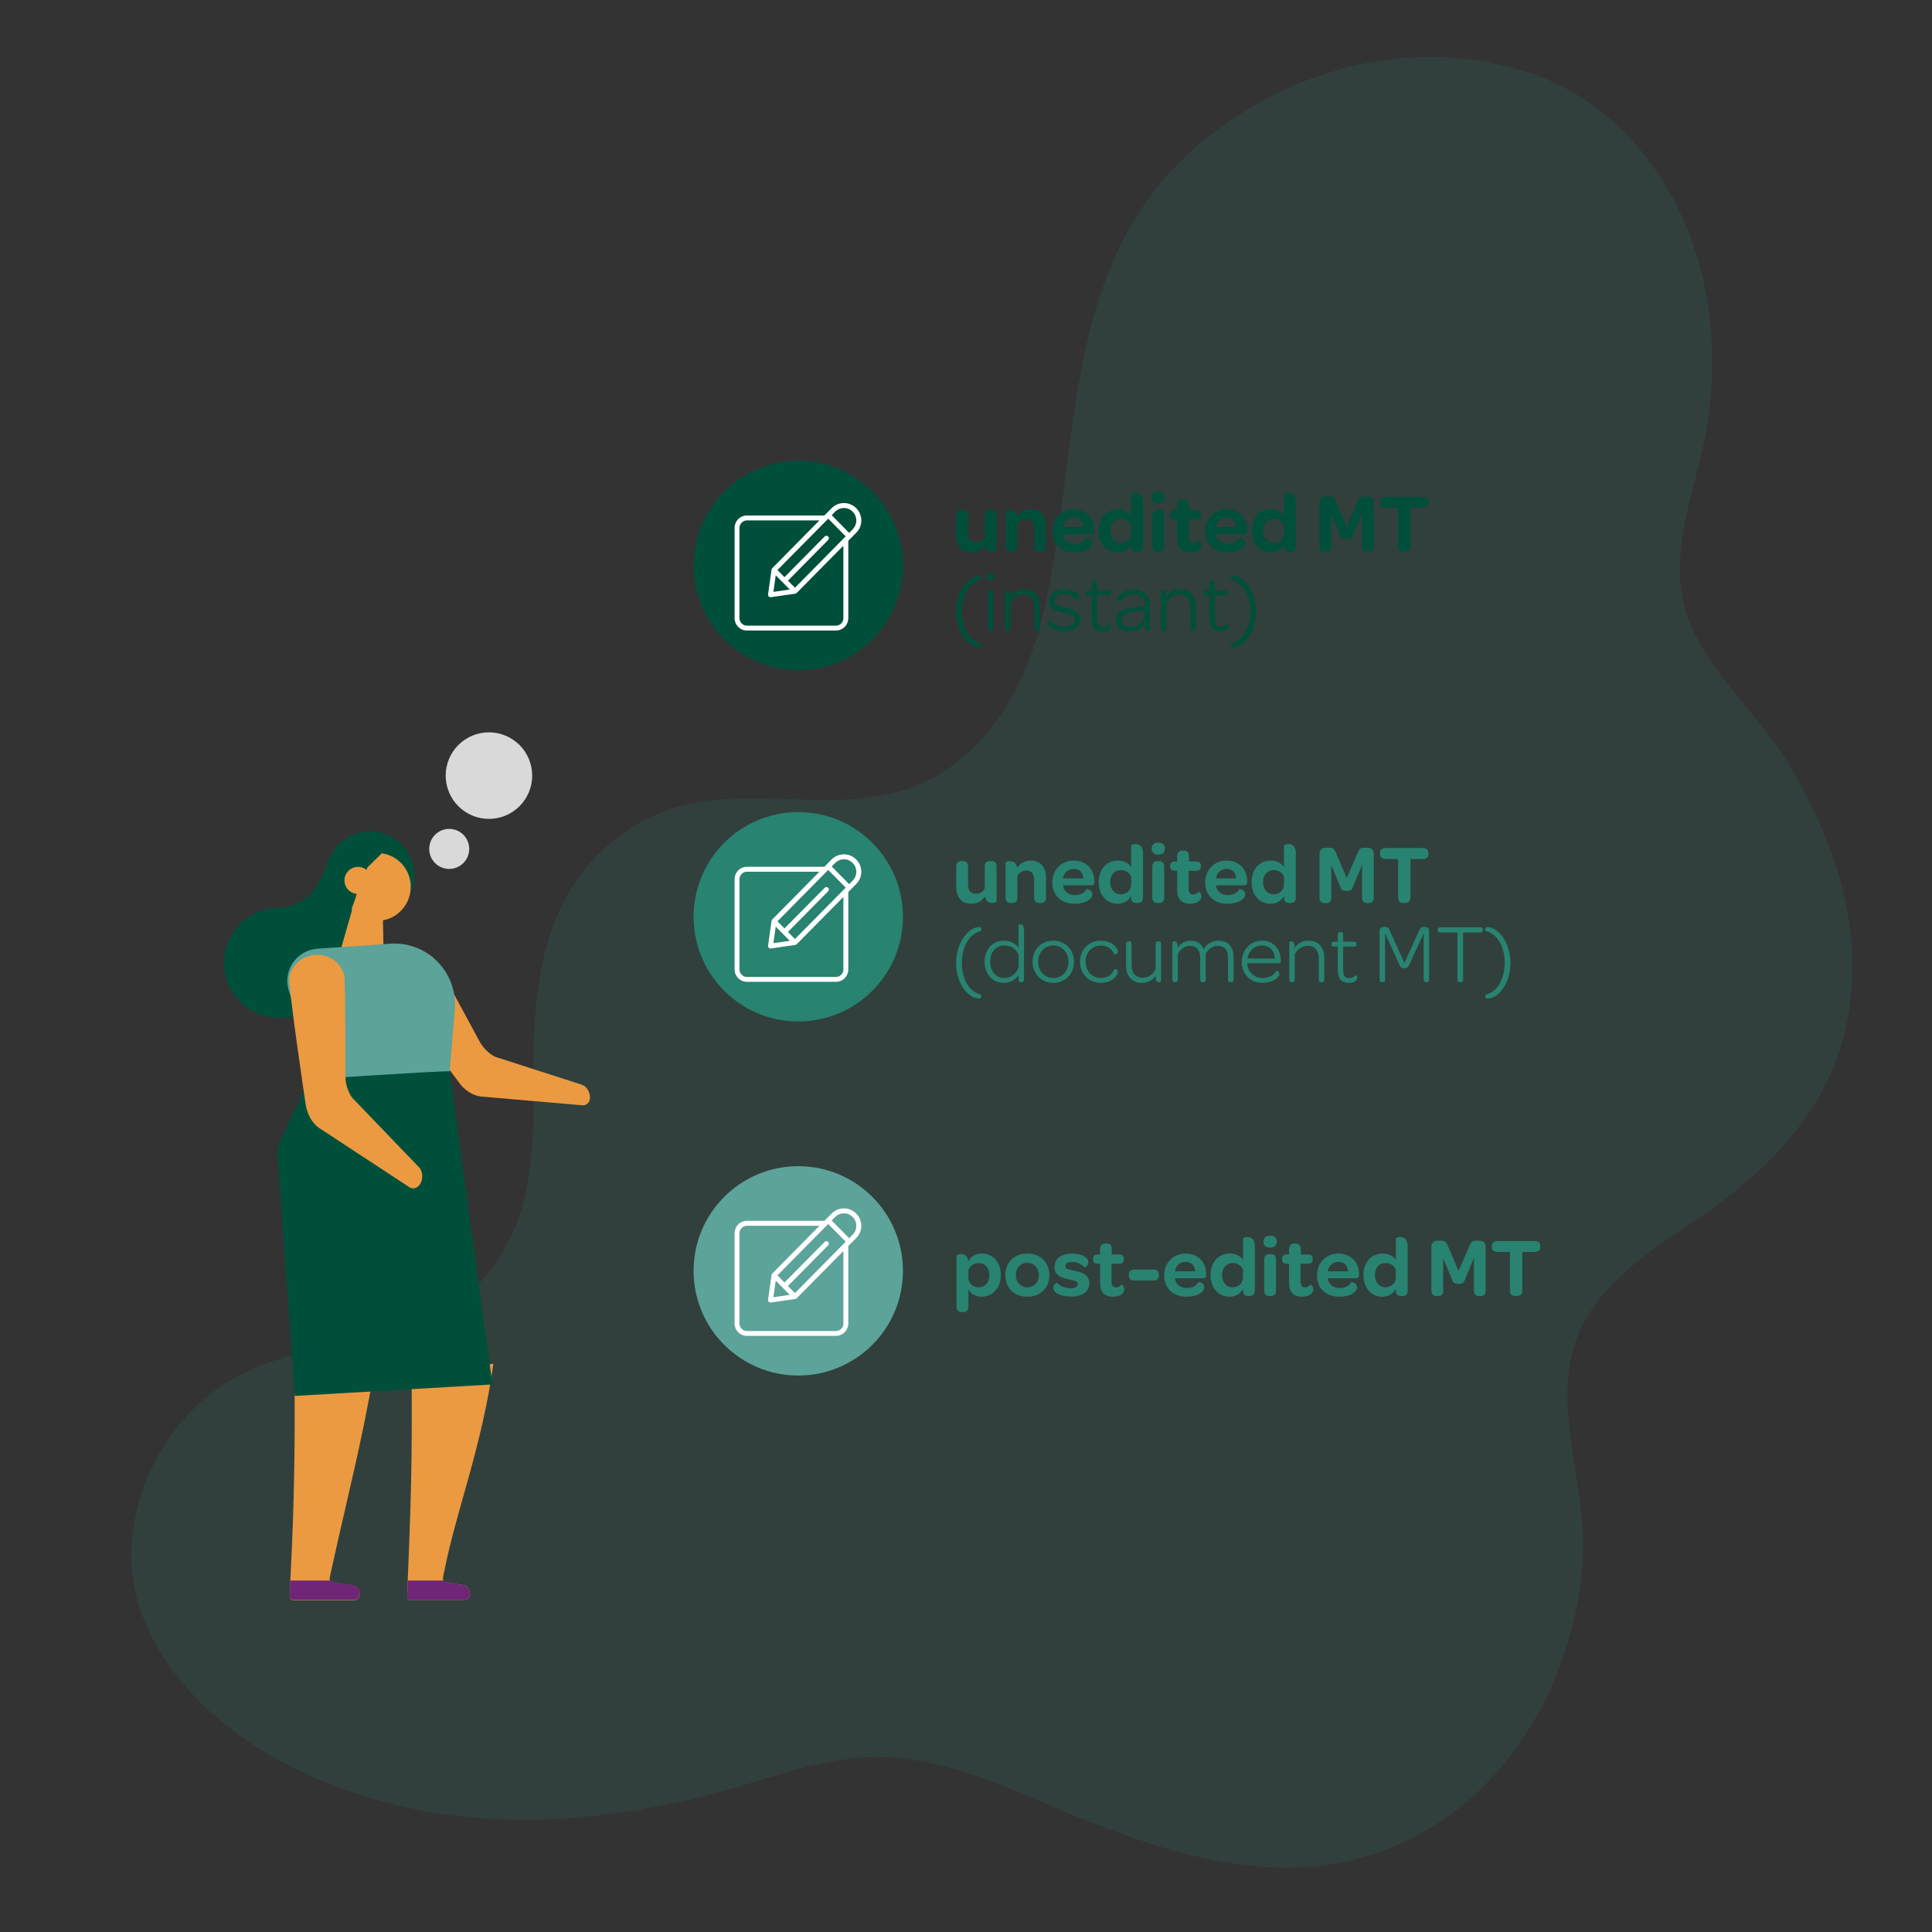
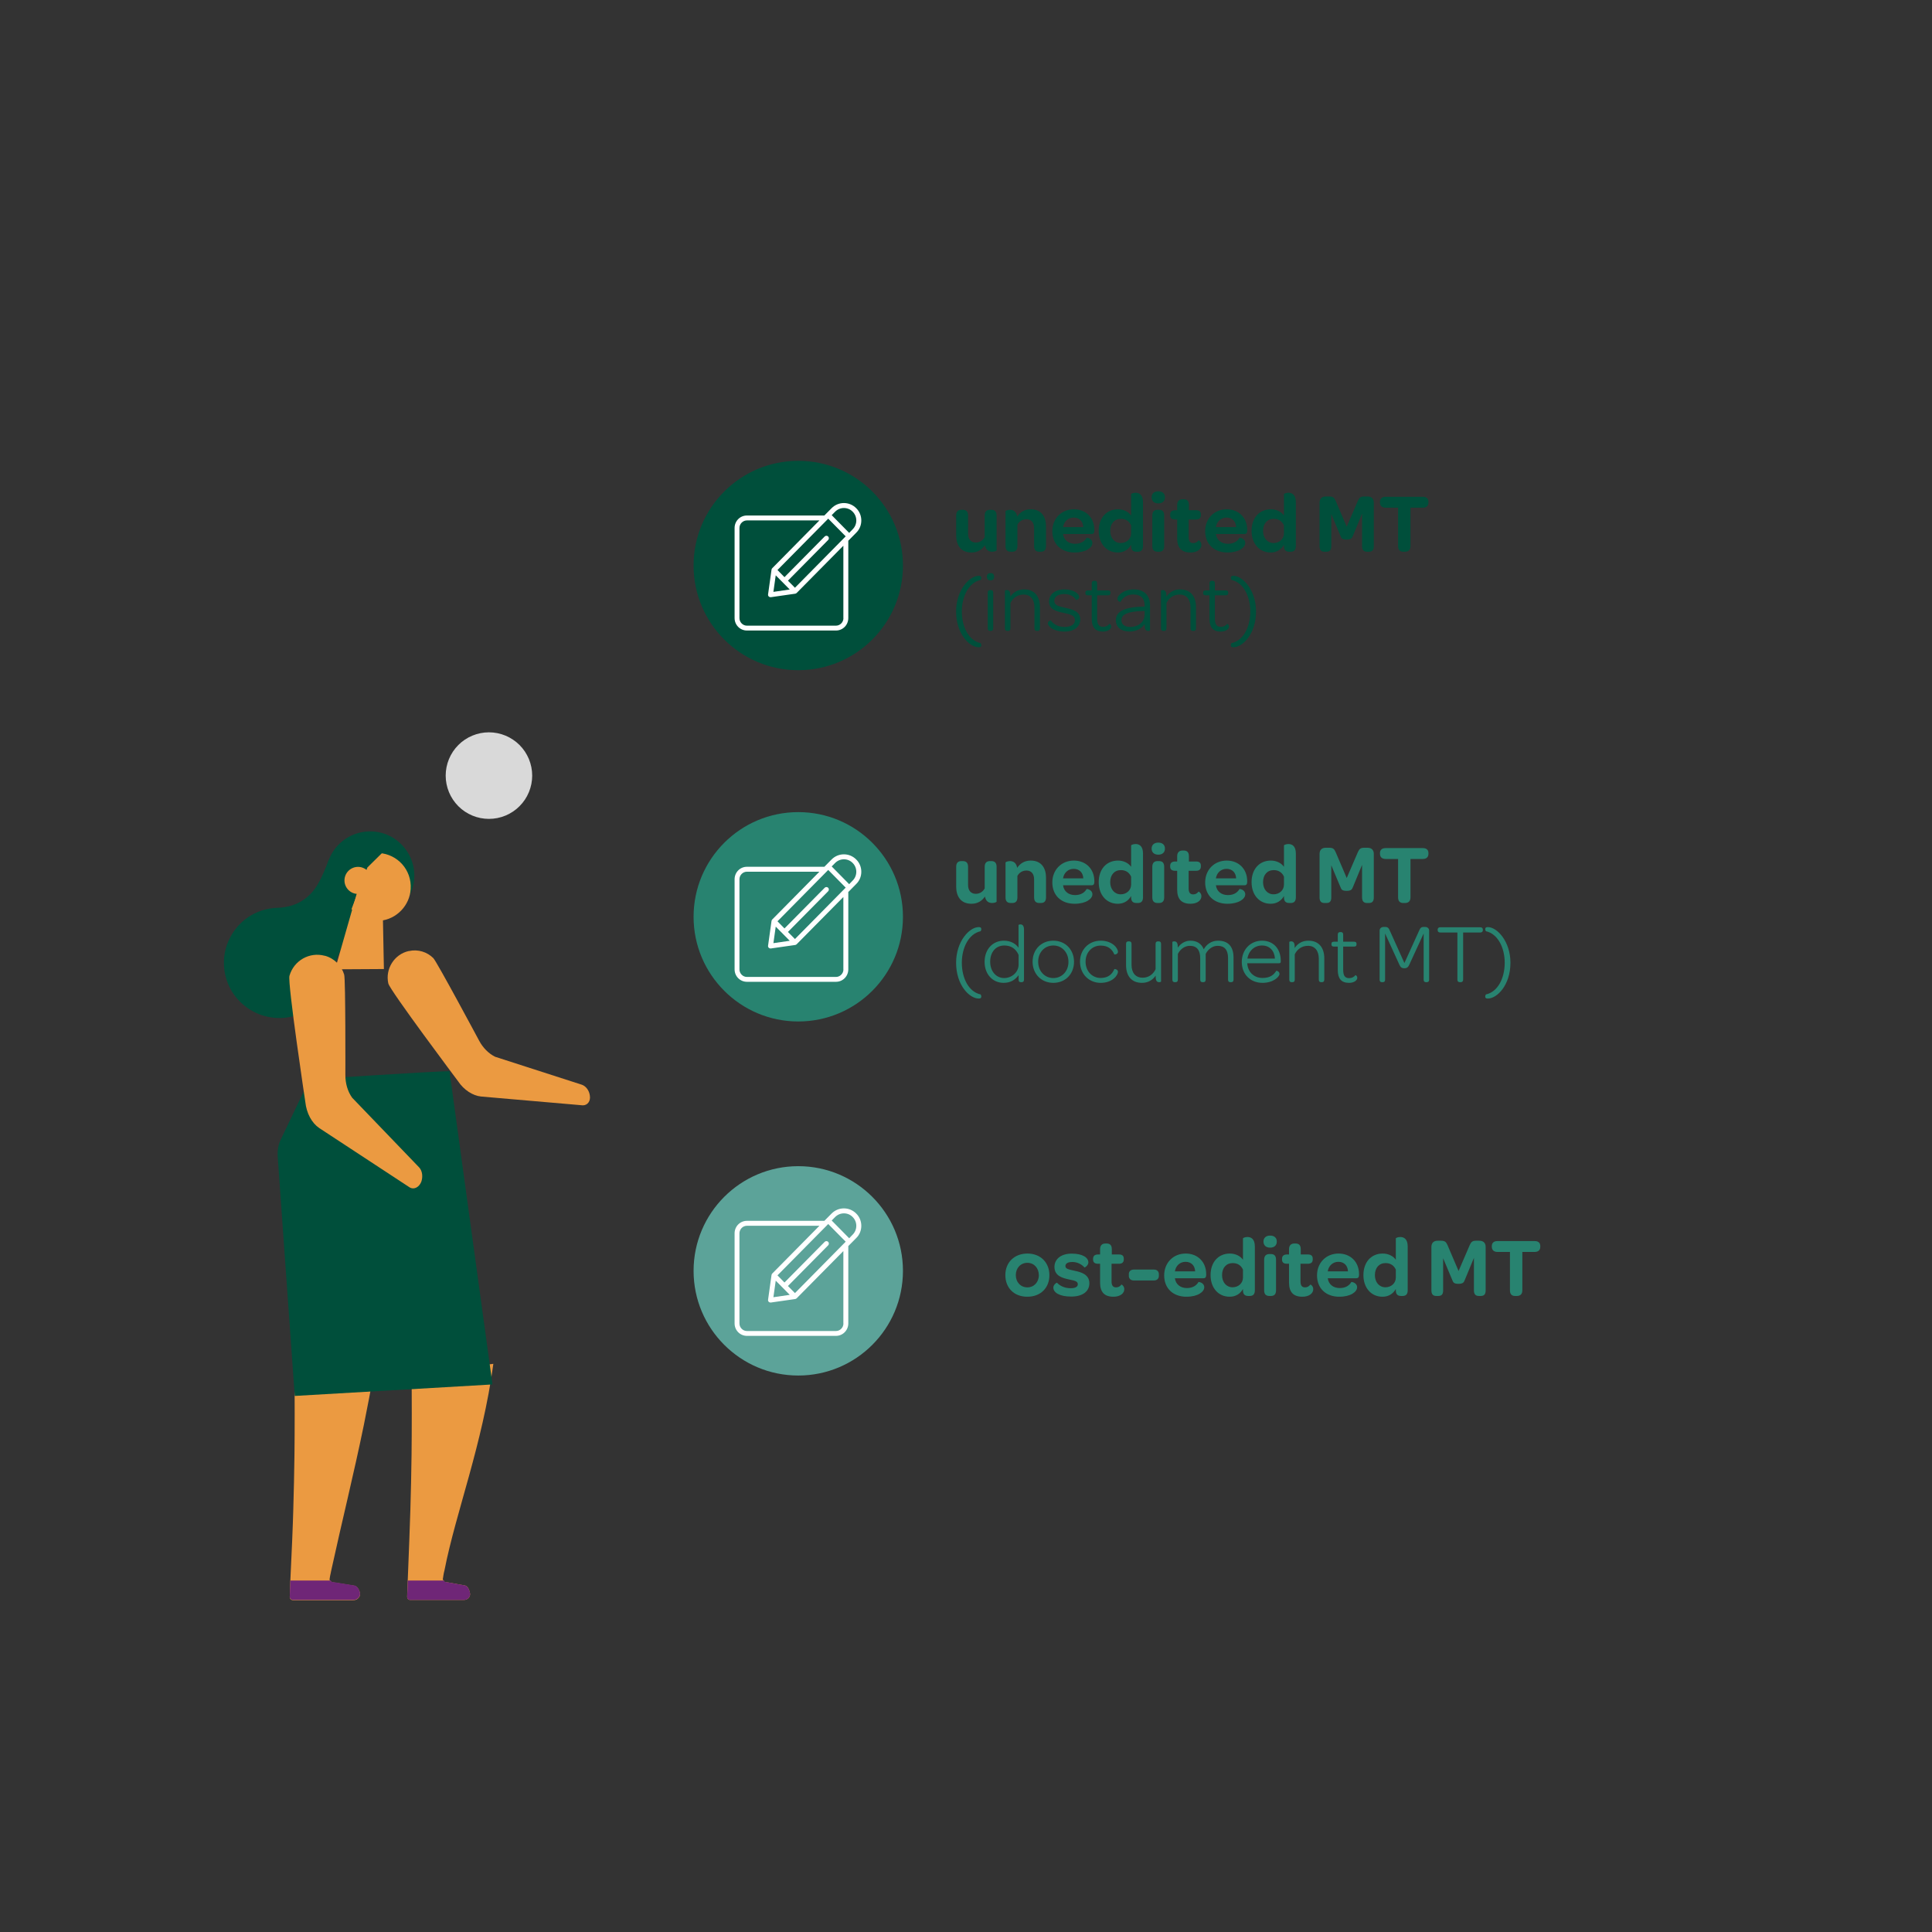
<svg xmlns="http://www.w3.org/2000/svg" xmlns:xlink="http://www.w3.org/1999/xlink" contentScriptType="text/ecmascript" width="525" zoomAndPan="magnify" contentStyleType="text/css" viewBox="0 0 525 525" height="525" preserveAspectRatio="xMidYMid meet" version="1.0">
  <rect x="0" y="0" width="525" height="525" fill="#333333" stroke="none" />
  <defs>
    <filter x="0%" y="0%" width="100%" xlink:type="simple" xlink:actuate="onLoad" height="100%" id="filter-remove-color" xlink:show="other">
      <feColorMatrix values="0 0 0 0 1 0 0 0 0 1 0 0 0 0 1 0 0 0 1 0" color-interpolation-filters="sRGB" />
    </filter>
    <g>
      <g id="glyph-0-0">
        <path d="M 10.891 0.09 C 11.555 0.09 12.105 -0.16 12.105 -0.273 L 12.105 -9.742 C 12.105 -10.934 11.508 -11.301 10.637 -11.301 L 10.316 -11.301 C 9.469 -11.301 8.871 -10.91 8.871 -9.742 L 8.871 -3.875 C 8.414 -3.004 7.543 -2.406 6.465 -2.406 C 5.113 -2.406 4.355 -3.324 4.355 -4.812 L 4.355 -9.742 C 4.355 -10.934 3.738 -11.301 2.887 -11.301 L 2.543 -11.301 C 1.719 -11.301 1.125 -10.91 1.125 -9.742 L 1.125 -4.332 C 1.125 -1.766 2.34 0.297 5.273 0.297 C 7.016 0.297 8.16 -0.527 8.941 -1.672 C 9.191 -0.254 10.086 0.09 10.891 0.09 Z M 10.891 0.09 " />
      </g>
      <g id="glyph-0-1">
        <path d="M 2.43 -11.301 C 1.789 -11.301 1.215 -11.027 1.215 -10.934 L 1.215 -1.445 C 1.215 -0.254 1.812 0.09 2.684 0.09 L 3.027 0.09 C 3.852 0.09 4.445 -0.273 4.445 -1.445 L 4.445 -7.266 C 4.906 -8.137 5.777 -8.734 6.922 -8.734 C 8.23 -8.734 8.984 -7.816 8.984 -6.328 L 8.984 -1.445 C 8.984 -0.254 9.582 0.09 10.453 0.09 L 10.797 0.09 C 11.621 0.09 12.219 -0.273 12.219 -1.445 L 12.219 -6.809 C 12.219 -9.375 10.98 -11.438 8.07 -11.438 C 6.328 -11.438 5.156 -10.613 4.379 -9.469 C 4.148 -10.91 3.254 -11.301 2.43 -11.301 Z M 2.43 -11.301 " />
      </g>
      <g id="glyph-0-2">
        <path d="M 6.672 0.297 C 9.789 0.297 11.508 -1.055 11.508 -2.27 C 11.508 -3.555 9.973 -3.758 9.949 -3.715 C 9.422 -2.82 8.48 -2.062 6.785 -2.062 C 5.043 -2.062 3.758 -3.051 3.531 -4.723 L 11.254 -4.723 C 11.852 -4.723 12.012 -5.043 12.035 -5.617 L 12.035 -5.844 C 12.035 -9.125 9.766 -11.438 6.465 -11.438 C 3.07 -11.438 0.617 -8.918 0.617 -5.5 C 0.617 -1.973 3.027 0.297 6.672 0.297 Z M 6.418 -9.191 C 7.977 -9.191 8.965 -8.16 9.031 -6.602 L 3.531 -6.602 C 3.758 -8.113 4.906 -9.191 6.418 -9.191 Z M 6.418 -9.191 " />
      </g>
      <g id="glyph-0-3">
        <path d="M 5.801 0.297 C 7.449 0.297 8.688 -0.504 9.422 -1.812 L 9.422 -1.445 C 9.422 -0.254 10.02 0.09 10.891 0.09 L 11.234 0.09 C 12.059 0.09 12.652 -0.273 12.652 -1.445 L 12.652 -13.34 C 12.652 -15.43 11.598 -15.934 10.637 -15.934 C 9.996 -15.934 9.422 -15.68 9.422 -15.566 L 9.422 -9.742 C 8.758 -10.707 7.473 -11.438 5.844 -11.438 C 2.75 -11.438 0.617 -9.125 0.617 -5.57 C 0.617 -2.062 2.773 0.297 5.801 0.297 Z M 6.602 -2.27 C 4.93 -2.27 3.738 -3.621 3.738 -5.57 C 3.738 -7.566 4.883 -8.848 6.648 -8.848 C 8 -8.848 8.941 -8.16 9.422 -7.062 L 9.422 -4.93 C 9.422 -3.348 8.137 -2.27 6.602 -2.27 Z M 6.602 -2.27 " />
      </g>
      <g id="glyph-0-4">
        <path d="M 2.934 -13.043 C 4.059 -13.043 4.746 -13.664 4.746 -14.695 C 4.746 -15.727 4.059 -16.32 2.934 -16.32 C 1.812 -16.32 1.125 -15.703 1.125 -14.695 C 1.125 -13.664 1.812 -13.043 2.934 -13.043 Z M 2.773 0.09 L 3.117 0.09 C 3.941 0.09 4.539 -0.273 4.539 -1.445 L 4.539 -9.742 C 4.539 -10.934 3.965 -11.301 3.094 -11.301 L 2.75 -11.301 C 1.926 -11.301 1.309 -10.91 1.309 -9.742 L 1.309 -1.445 C 1.309 -0.254 1.926 0.09 2.773 0.09 Z M 2.773 0.09 " />
      </g>
      <g id="glyph-0-5">
        <path d="M 1.672 -8.664 L 2.223 -8.664 L 2.223 -3.531 C 2.223 -1.008 3.371 0.297 5.844 0.297 C 7.68 0.297 8.805 -0.617 8.805 -1.742 C 8.805 -2.637 8.07 -3.07 8.023 -3.004 C 7.68 -2.566 7.242 -2.246 6.578 -2.246 C 5.707 -2.246 5.34 -2.797 5.34 -3.898 L 5.34 -8.664 L 7.336 -8.664 C 8.254 -8.664 8.664 -9.078 8.664 -9.855 L 8.664 -10.039 C 8.664 -10.797 8.277 -11.188 7.359 -11.188 L 5.41 -11.188 L 5.41 -12.609 C 5.41 -13.801 4.836 -14.168 3.965 -14.168 L 3.691 -14.168 C 2.773 -14.168 2.223 -13.664 2.223 -12.609 L 2.223 -11.188 L 1.672 -11.188 C 0.758 -11.188 0.32 -10.773 0.32 -9.996 L 0.32 -9.789 C 0.32 -9.055 0.758 -8.664 1.672 -8.664 Z M 1.672 -8.664 " />
      </g>
      <g id="glyph-0-6" />
      <g id="glyph-0-7">
        <path d="M 2.66 0.09 L 3.188 0.09 C 4.172 0.09 4.516 -0.438 4.516 -1.445 L 4.516 -10.156 L 6.992 -4.266 C 7.242 -3.668 7.336 -3.211 8.688 -3.211 C 10.02 -3.211 10.156 -3.691 10.406 -4.266 L 12.883 -10.27 L 12.883 -1.445 C 12.883 -0.438 13.297 0.09 14.211 0.09 L 14.738 0.09 C 15.703 0.09 16.07 -0.438 16.07 -1.445 L 16.07 -13.227 C 16.07 -14.328 15.449 -14.922 14.352 -14.922 L 13.457 -14.922 C 12.516 -14.922 12.148 -14.648 11.738 -13.73 L 8.711 -6.695 L 5.707 -13.73 C 5.316 -14.602 4.996 -14.922 3.941 -14.922 L 3.004 -14.922 C 1.949 -14.922 1.328 -14.328 1.328 -13.227 L 1.328 -1.445 C 1.328 -0.438 1.719 0.09 2.66 0.09 Z M 2.66 0.09 " />
      </g>
      <g id="glyph-0-8">
        <path d="M 1.902 -11.875 L 5.273 -11.875 L 5.273 -1.445 C 5.273 -0.438 5.73 0.09 6.672 0.09 L 7.152 0.09 C 8.113 0.09 8.641 -0.438 8.641 -1.445 L 8.641 -11.875 L 11.965 -11.875 C 12.996 -11.875 13.523 -12.379 13.523 -13.34 L 13.523 -13.434 C 13.523 -14.352 12.996 -14.832 11.965 -14.832 L 1.902 -14.832 C 0.895 -14.832 0.344 -14.352 0.344 -13.434 L 0.344 -13.34 C 0.344 -12.379 0.895 -11.875 1.902 -11.875 Z M 1.902 -11.875 " />
      </g>
      <g id="glyph-0-9">
-         <path d="M 2.684 4.469 L 3.027 4.469 C 3.852 4.469 4.445 4.082 4.445 2.91 L 4.445 -1.742 C 5.02 -0.617 6.305 0.297 8.023 0.297 C 11.117 0.297 13.25 -2.109 13.25 -5.594 C 13.25 -9.168 11.094 -11.438 8.07 -11.438 C 6.371 -11.438 5.113 -10.637 4.402 -9.352 C 4.195 -10.891 3.277 -11.301 2.43 -11.301 C 1.789 -11.301 1.215 -11.027 1.215 -10.934 L 1.215 2.91 C 1.215 4.102 1.812 4.469 2.684 4.469 Z M 7.242 -2.27 C 5.707 -2.27 4.492 -3.324 4.445 -4.836 L 4.445 -7.016 C 4.93 -8.137 5.914 -8.848 7.266 -8.848 C 8.965 -8.848 10.133 -7.52 10.133 -5.57 C 10.133 -3.598 8.984 -2.27 7.242 -2.27 Z M 7.242 -2.27 " />
-       </g>
+         </g>
      <g id="glyph-0-10">
        <path d="M 6.578 0.297 C 10.156 0.297 12.586 -2.062 12.586 -5.547 C 12.586 -9.031 10.156 -11.438 6.625 -11.438 C 3.07 -11.438 0.617 -9.031 0.617 -5.594 C 0.617 -2.062 3.027 0.297 6.578 0.297 Z M 6.602 -2.246 C 4.793 -2.246 3.461 -3.645 3.461 -5.594 C 3.461 -7.52 4.793 -8.918 6.602 -8.918 C 8.414 -8.918 9.719 -7.496 9.719 -5.547 C 9.719 -3.645 8.391 -2.246 6.602 -2.246 Z M 6.602 -2.246 " />
      </g>
      <g id="glyph-0-11">
        <path d="M 5.316 0.254 C 8.391 0.254 10.246 -1.125 10.246 -3.371 C 10.246 -5.914 7.703 -6.441 6.121 -6.785 C 4.629 -7.129 3.738 -7.242 3.738 -8.047 C 3.738 -8.758 4.426 -9.148 5.641 -9.148 C 6.945 -9.148 8.16 -8.527 8.918 -7.656 C 8.984 -7.586 9.973 -8.184 9.973 -9.031 C 9.973 -10.316 8.457 -11.418 5.434 -11.418 C 2.59 -11.418 0.758 -9.973 0.758 -7.793 C 0.758 -5.25 3.164 -4.746 4.699 -4.402 C 6.211 -4.082 7.105 -3.941 7.105 -3.094 C 7.105 -2.383 6.395 -2.016 5.137 -2.016 C 3.484 -2.016 2.223 -2.684 1.445 -3.508 C 1.375 -3.574 0.457 -3.004 0.457 -2.18 C 0.457 -0.895 2.039 0.254 5.316 0.254 Z M 5.316 0.254 " />
      </g>
      <g id="glyph-0-12">
        <path d="M 2.156 -4.125 L 7.656 -4.125 C 8.527 -4.125 8.984 -4.676 8.984 -5.363 L 8.984 -5.844 C 8.984 -6.535 8.527 -7.082 7.656 -7.082 L 2.156 -7.082 C 1.285 -7.082 0.824 -6.535 0.824 -5.844 L 0.824 -5.363 C 0.824 -4.676 1.285 -4.125 2.156 -4.125 Z M 2.156 -4.125 " />
      </g>
      <g id="glyph-1-0">
        <path d="M 7.266 4.539 C 7.703 4.539 7.953 4.402 7.953 3.988 C 7.953 3.781 7.816 3.438 7.75 3.414 C 4.562 2.727 2.66 -0.941 2.66 -5.203 C 2.66 -9.309 4.562 -13.066 7.75 -13.754 C 7.816 -13.777 7.953 -14.121 7.953 -14.328 C 7.953 -14.738 7.703 -14.879 7.266 -14.879 C 4.723 -14.879 1.102 -11.004 1.102 -5.18 C 1.102 0.871 4.723 4.539 7.266 4.539 Z M 7.266 4.539 " />
      </g>
      <g id="glyph-1-1">
        <path d="M 2.383 -13.641 C 3.051 -13.641 3.395 -13.961 3.395 -14.625 C 3.395 -15.289 3.07 -15.609 2.43 -15.609 C 1.766 -15.609 1.422 -15.289 1.422 -14.625 C 1.422 -13.984 1.766 -13.641 2.383 -13.641 Z M 2.316 0.09 L 2.477 0.09 C 2.867 0.09 3.141 -0.07 3.141 -0.617 L 3.141 -10.293 C 3.141 -10.844 2.867 -11.004 2.477 -11.004 L 2.316 -11.004 C 1.926 -11.004 1.652 -10.844 1.652 -10.293 L 1.652 -0.617 C 1.652 -0.07 1.926 0.09 2.316 0.09 Z M 2.316 0.09 " />
      </g>
      <g id="glyph-1-2">
        <path d="M 3.004 -9.559 C 3.004 -10.75 2.543 -11.004 2.039 -11.004 C 1.766 -11.004 1.535 -10.891 1.535 -10.844 L 1.535 -0.617 C 1.535 -0.07 1.812 0.09 2.199 0.09 L 2.359 0.09 C 2.75 0.09 3.027 -0.07 3.027 -0.617 L 3.027 -7.473 C 3.668 -8.848 4.93 -9.789 6.625 -9.789 C 8.48 -9.789 9.559 -8.457 9.559 -6.281 L 9.559 -0.617 C 9.559 -0.07 9.836 0.09 10.223 0.09 L 10.383 0.09 C 10.773 0.09 11.051 -0.07 11.051 -0.617 L 11.051 -6.371 C 11.051 -9.262 9.605 -11.188 6.715 -11.188 C 5.02 -11.188 3.758 -10.363 3.004 -9.191 Z M 3.004 -9.559 " />
      </g>
      <g id="glyph-1-3">
        <path d="M 5.203 0.273 C 7.863 0.273 9.512 -1.031 9.512 -3.051 C 9.512 -5.297 7.266 -5.777 5.5 -6.168 C 3.484 -6.602 2.453 -6.922 2.453 -8.094 C 2.453 -9.168 3.414 -9.926 5.203 -9.926 C 6.695 -9.926 7.793 -9.262 8.414 -8.32 C 8.457 -8.254 9.238 -8.527 9.238 -9.102 C 9.238 -9.926 7.863 -11.188 5.203 -11.188 C 2.684 -11.188 1.031 -9.836 1.031 -7.887 C 1.031 -5.684 3.164 -5.203 4.859 -4.836 C 6.922 -4.402 8.07 -4.125 8.07 -2.82 C 8.07 -1.719 7.062 -0.984 5.25 -0.984 C 3.438 -0.984 2.246 -1.742 1.512 -2.75 C 1.469 -2.797 0.711 -2.566 0.711 -1.949 C 0.711 -1.125 2.293 0.273 5.203 0.273 Z M 5.203 0.273 " />
      </g>
      <g id="glyph-1-4">
        <path d="M 1.215 -9.582 L 2.223 -9.582 L 2.223 -3.211 C 2.223 -0.941 3.141 0.273 5.273 0.273 C 6.715 0.273 7.52 -0.457 7.52 -1.078 C 7.52 -1.652 7.062 -1.855 7.016 -1.812 C 6.625 -1.328 6.074 -1.008 5.316 -1.008 C 4.102 -1.008 3.691 -1.766 3.691 -3.371 L 3.691 -9.582 L 6.602 -9.582 C 7.152 -9.582 7.312 -9.789 7.312 -10.18 L 7.312 -10.316 C 7.312 -10.707 7.152 -10.91 6.602 -10.91 L 3.691 -10.91 L 3.691 -12.812 C 3.691 -13.363 3.438 -13.523 3.051 -13.523 L 2.887 -13.523 C 2.5 -13.523 2.223 -13.363 2.223 -12.812 L 2.223 -10.91 L 1.215 -10.91 C 0.664 -10.91 0.504 -10.707 0.504 -10.316 L 0.504 -10.18 C 0.504 -9.789 0.664 -9.582 1.215 -9.582 Z M 1.215 -9.582 " />
      </g>
      <g id="glyph-1-5">
        <path d="M 4.609 0.254 C 6.352 0.254 7.816 -0.504 8.688 -1.766 L 8.688 -1.352 C 8.688 -0.16 9.125 0.09 9.629 0.09 C 9.902 0.09 10.133 -0.023 10.133 -0.07 L 10.133 -6.945 C 10.133 -9.582 8.48 -11.188 5.707 -11.188 C 2.82 -11.188 1.262 -9.445 1.262 -8.664 C 1.262 -7.863 2.109 -7.77 2.109 -7.793 C 2.703 -8.918 3.828 -9.812 5.594 -9.812 C 7.566 -9.812 8.664 -8.781 8.664 -6.898 L 8.664 -6.512 L 8.438 -6.512 C 3.395 -6.395 0.848 -5.34 0.848 -2.797 C 0.848 -0.961 2.223 0.254 4.609 0.254 Z M 4.746 -0.984 C 3.254 -0.984 2.359 -1.695 2.359 -2.797 C 2.359 -4.516 4.285 -5.18 8.023 -5.316 L 8.664 -5.34 L 8.664 -4.332 C 8.664 -2.383 6.992 -0.984 4.746 -0.984 Z M 4.746 -0.984 " />
      </g>
      <g id="glyph-1-6">
        <path d="M 0.781 4.539 C 3.324 4.539 6.945 0.871 6.945 -5.18 C 6.945 -11.004 3.324 -14.879 0.781 -14.879 C 0.344 -14.879 0.09 -14.738 0.09 -14.328 C 0.09 -14.121 0.23 -13.777 0.297 -13.754 C 3.484 -13.066 5.387 -9.309 5.387 -5.203 C 5.387 -0.941 3.484 2.727 0.297 3.414 C 0.23 3.438 0.09 3.781 0.09 3.988 C 0.09 4.402 0.344 4.539 0.781 4.539 Z M 0.781 4.539 " />
      </g>
      <g id="glyph-1-7">
        <path d="M 5.961 0.273 C 7.77 0.273 9.055 -0.48 10.039 -1.812 L 10.039 -0.617 C 10.039 -0.07 10.293 0.09 10.684 0.09 L 10.844 0.09 C 11.234 0.09 11.508 -0.07 11.508 -0.617 L 11.508 -14.168 C 11.508 -15.359 11.027 -15.609 10.523 -15.609 C 10.246 -15.609 10.02 -15.496 10.02 -15.449 L 10.02 -9.262 C 9.375 -10.27 7.977 -11.188 6.051 -11.188 C 3.027 -11.188 0.801 -8.871 0.801 -5.434 C 0.801 -1.973 3.07 0.273 5.961 0.273 Z M 6.121 -1.031 C 3.922 -1.031 2.316 -2.887 2.316 -5.457 C 2.316 -8.094 3.852 -9.879 6.168 -9.879 C 8.094 -9.879 9.352 -8.895 10.039 -7.312 L 10.039 -4.539 C 9.949 -2.523 8.113 -1.031 6.121 -1.031 Z M 6.121 -1.031 " />
      </g>
      <g id="glyph-1-8">
        <path d="M 6.441 0.273 C 9.695 0.273 12.059 -2.133 12.059 -5.434 C 12.059 -8.758 9.695 -11.188 6.441 -11.188 C 3.164 -11.188 0.801 -8.781 0.801 -5.48 C 0.801 -2.156 3.164 0.273 6.441 0.273 Z M 6.441 -1.031 C 4.082 -1.031 2.316 -2.934 2.316 -5.48 C 2.316 -8.023 4.082 -9.879 6.441 -9.879 C 8.805 -9.879 10.547 -7.977 10.547 -5.434 C 10.547 -2.887 8.781 -1.031 6.441 -1.031 Z M 6.441 -1.031 " />
      </g>
      <g id="glyph-1-9">
        <path d="M 6.418 0.273 C 9.605 0.273 11.117 -1.766 11.117 -2.75 C 11.117 -3.414 10.18 -3.555 10.133 -3.461 C 9.559 -2.109 8.504 -1.055 6.418 -1.055 C 4.059 -1.055 2.316 -2.934 2.316 -5.48 C 2.316 -8.023 4.082 -9.855 6.418 -9.855 C 8.504 -9.855 9.559 -8.805 10.133 -7.449 C 10.18 -7.359 11.117 -7.496 11.117 -8.16 C 11.117 -9.148 9.605 -11.188 6.418 -11.188 C 3.211 -11.188 0.801 -8.781 0.801 -5.48 C 0.801 -2.156 3.211 0.273 6.418 0.273 Z M 6.418 0.273 " />
      </g>
      <g id="glyph-1-10">
        <path d="M 10.453 0.09 C 10.727 0.09 10.957 -0.023 10.957 -0.07 L 10.957 -10.293 C 10.957 -10.844 10.684 -11.004 10.293 -11.004 L 10.133 -11.004 C 9.742 -11.004 9.469 -10.844 9.469 -10.293 L 9.469 -3.438 C 8.824 -2.062 7.566 -1.125 5.984 -1.125 C 4.035 -1.125 2.934 -2.43 2.934 -4.629 L 2.934 -10.293 C 2.934 -10.844 2.66 -11.004 2.27 -11.004 L 2.109 -11.004 C 1.719 -11.004 1.445 -10.844 1.445 -10.293 L 1.445 -4.539 C 1.445 -1.652 2.887 0.273 5.777 0.273 C 7.449 0.273 8.711 -0.527 9.492 -1.695 L 9.492 -1.352 C 9.492 -0.16 9.949 0.09 10.453 0.09 Z M 10.453 0.09 " />
      </g>
      <g id="glyph-1-11">
        <path d="M 3.004 -9.559 C 3.004 -10.75 2.543 -11.004 2.039 -11.004 C 1.766 -11.004 1.535 -10.891 1.535 -10.844 L 1.535 -0.617 C 1.535 -0.07 1.812 0.09 2.199 0.09 L 2.359 0.09 C 2.75 0.09 3.027 -0.07 3.027 -0.617 L 3.027 -7.586 C 3.668 -8.895 4.93 -9.789 6.281 -9.789 C 8.16 -9.789 9.102 -8.664 9.102 -6.371 L 9.102 -0.617 C 9.102 -0.07 9.375 0.09 9.766 0.09 L 9.926 0.09 C 10.316 0.09 10.59 -0.07 10.59 -0.617 L 10.59 -7.586 C 11.234 -8.895 12.492 -9.789 13.848 -9.789 C 15.727 -9.789 16.664 -8.664 16.664 -6.488 L 16.664 -0.617 C 16.664 -0.07 16.941 0.09 17.332 0.09 L 17.492 0.09 C 17.879 0.09 18.156 -0.07 18.156 -0.617 L 18.156 -6.578 C 18.156 -9.605 16.688 -11.188 13.938 -11.188 C 12.125 -11.188 10.797 -10.156 10.062 -8.848 C 9.469 -10.383 8.16 -11.188 6.441 -11.188 C 4.973 -11.188 3.758 -10.383 3.004 -9.285 Z M 3.004 -9.559 " />
      </g>
      <g id="glyph-1-12">
        <path d="M 6.441 0.273 C 9.398 0.273 11.051 -1.398 11.051 -2.156 C 11.051 -2.867 10.223 -3.07 10.18 -3.004 C 9.535 -1.973 8.574 -1.055 6.441 -1.055 C 4.102 -1.055 2.406 -2.703 2.293 -5.043 L 10.773 -5.043 C 11.234 -5.043 11.395 -5.137 11.395 -5.547 L 11.395 -5.684 C 11.395 -9.008 9.375 -11.188 6.305 -11.188 C 3.141 -11.188 0.801 -8.734 0.801 -5.41 C 0.801 -2.062 3.117 0.273 6.441 0.273 Z M 6.305 -9.879 C 8.344 -9.879 9.676 -8.48 9.812 -6.328 L 2.34 -6.328 C 2.66 -8.414 4.242 -9.879 6.305 -9.879 Z M 6.305 -9.879 " />
      </g>
      <g id="glyph-1-13" />
      <g id="glyph-1-14">
        <path d="M 2.383 0.09 L 2.613 0.09 C 3.07 0.09 3.254 -0.137 3.254 -0.617 L 3.254 -13.137 L 7.129 -4.676 C 7.406 -4.059 7.703 -3.691 8.48 -3.691 C 9.238 -3.691 9.559 -4.059 9.836 -4.676 L 13.73 -13.137 L 13.73 -0.617 C 13.73 -0.137 13.938 0.09 14.375 0.09 L 14.559 0.09 C 15.016 0.09 15.223 -0.137 15.223 -0.617 L 15.223 -13.938 C 15.223 -14.512 14.762 -14.922 14.098 -14.922 L 13.777 -14.922 C 12.977 -14.922 12.77 -14.559 12.426 -13.754 L 8.504 -5.113 L 4.609 -13.754 C 4.266 -14.559 4.059 -14.922 3.254 -14.922 L 2.887 -14.922 C 2.223 -14.922 1.766 -14.512 1.766 -13.938 L 1.766 -0.617 C 1.766 -0.137 1.949 0.09 2.383 0.09 Z M 2.383 0.09 " />
      </g>
      <g id="glyph-1-15">
        <path d="M 1.262 -13.41 L 5.914 -13.41 L 5.914 -0.617 C 5.914 -0.137 6.145 0.09 6.578 0.09 L 6.785 0.09 C 7.242 0.09 7.473 -0.137 7.473 -0.617 L 7.473 -13.41 L 12.125 -13.41 C 12.586 -13.41 12.836 -13.641 12.836 -14.051 L 12.836 -14.168 C 12.836 -14.602 12.586 -14.832 12.125 -14.832 L 1.262 -14.832 C 0.801 -14.832 0.551 -14.602 0.551 -14.168 L 0.551 -14.051 C 0.551 -13.641 0.801 -13.41 1.262 -13.41 Z M 1.262 -13.41 " />
      </g>
    </g>
    <mask id="mask-0">
      <g filter="url(#filter-remove-color)">
        <rect x="-52.5" width="630" fill="rgb(0%, 0%, 0%)" y="-52.5" height="630" fill-opacity="0.169" />
      </g>
    </mask>
    <clipPath id="clip-0">
-       <path d="M 1 0.09 L 470 0.09 L 470 493 L 1 493 Z M 1 0.09 " clip-rule="nonzero" />
-     </clipPath>
+       </clipPath>
    <clipPath id="clip-1">
      <rect x="0" width="471" y="0" height="494" />
    </clipPath>
    <clipPath id="clip-2">
      <path d="M 199.617 328 L 234.051 328 L 234.051 363.043 L 199.617 363.043 Z M 199.617 328 " clip-rule="nonzero" />
    </clipPath>
    <clipPath id="clip-3">
      <path d="M 199.617 232 L 234.051 232 L 234.051 266.832 L 199.617 266.832 Z M 199.617 232 " clip-rule="nonzero" />
    </clipPath>
    <clipPath id="clip-4">
      <path d="M 199.617 136.191 L 234.051 136.191 L 234.051 171.375 L 199.617 171.375 Z M 199.617 136.191 " clip-rule="nonzero" />
    </clipPath>
    <clipPath id="clip-5">
      <path d="M 105 258 L 160.527 258 L 160.527 301 L 105 301 Z M 105 258 " clip-rule="nonzero" />
    </clipPath>
  </defs>
  <path fill="rgb(0%, 30.98%, 23.14%)" d="M 216.922 125.227 C 201.211 125.227 188.473 137.961 188.473 153.672 C 188.473 169.383 201.211 182.117 216.922 182.117 C 232.629 182.117 245.367 169.383 245.367 153.672 C 245.367 137.961 232.629 125.227 216.922 125.227 Z M 216.922 125.227 " fill-opacity="1" fill-rule="nonzero" />
  <g mask="url(#mask-0)">
    <g transform="matrix(1, 0, 0, 1, 34, 15)">
      <g id="source-5" clip-path="url(#clip-1)">
        <g clip-path="url(#clip-0)">
          <path fill="rgb(15.689%, 51.369%, 43.919%)" d="M 1.84 411.715 C 0.566 396.645 6.594 380.879 16.68 369.867 C 29.664 355.609 46.125 352.246 64.328 350.16 C 85.195 347.609 102.816 332.426 108.148 312.023 C 111.16 300.547 111.047 288.492 110.93 276.668 C 110.812 250.934 114.059 224.965 137.477 210.012 C 162.172 194.133 188.719 208.273 214.34 198.77 C 233.117 191.812 244.598 171.875 249.117 153.328 C 260.477 106.266 252.711 53.402 296.07 20.832 C 320.414 2.516 351.484 -4.902 381.043 4.602 C 407.707 13.18 424.75 38.102 429.617 64.879 C 432.168 79.023 431.707 93.977 428.461 107.887 C 424.75 123.535 418.723 139.648 425.676 155.414 C 431.938 169.441 444.688 179.988 452.457 193.32 C 461.73 208.969 468.453 226.008 469.266 244.324 C 470.656 277.363 452.922 298.809 426.953 316.426 C 412.578 326.164 396.113 336.48 392.754 354.797 C 389.855 370.793 395.652 386.445 396.113 402.324 C 396.578 414.844 393.797 427.594 389.273 439.188 C 380.234 462.719 361.918 482.078 337.453 489.383 C 306.152 498.887 272.883 484.859 244.25 472.574 C 230.57 466.777 215.613 461.559 200.543 462.602 C 184.891 463.648 170.863 469.906 155.68 473.5 C 118.812 482.309 82.41 482.656 47.633 466.312 C 28.621 457.387 9.84 441.504 3.578 420.641 C 2.652 417.742 2.188 414.727 1.84 411.715 Z M 1.84 411.715 " fill-opacity="1" fill-rule="nonzero" />
        </g>
      </g>
    </g>
  </g>
  <path fill="rgb(15.689%, 51.369%, 43.919%)" d="M 216.922 220.684 C 201.211 220.684 188.473 233.418 188.473 249.129 C 188.473 264.84 201.211 277.574 216.922 277.574 C 232.629 277.574 245.367 264.84 245.367 249.129 C 245.367 233.418 232.629 220.684 216.922 220.684 Z M 216.922 220.684 " fill-opacity="1" fill-rule="nonzero" />
  <path fill="rgb(36.079%, 63.919%, 59.999%)" d="M 216.922 316.895 C 201.211 316.895 188.473 329.629 188.473 345.34 C 188.473 361.051 201.211 373.785 216.922 373.785 C 232.629 373.785 245.367 361.051 245.367 345.34 C 245.367 329.629 232.629 316.895 216.922 316.895 Z M 216.922 316.895 " fill-opacity="1" fill-rule="nonzero" />
  <g clip-path="url(#clip-2)">
    <path fill="rgb(100%, 100%, 100%)" d="M 234.051 333.105 C 234.051 331.84 233.562 330.648 232.672 329.77 C 230.824 327.898 227.816 327.898 225.969 329.77 L 224.012 331.75 L 202.969 331.75 C 202.062 331.75 201.23 332.098 200.594 332.738 C 199.961 333.383 199.617 334.242 199.617 335.141 L 199.617 359.613 C 199.617 360.531 199.961 361.375 200.594 362.016 C 201.23 362.656 202.082 363.008 202.969 363.008 L 227.164 363.008 C 228.07 363.008 228.902 362.656 229.539 362.016 C 230.172 361.375 230.516 360.512 230.516 359.613 L 230.516 338.605 L 231.207 337.91 L 232.656 336.441 C 233.562 335.562 234.051 334.371 234.051 333.105 Z M 216.02 351.383 L 214.113 349.457 L 225.043 338.406 C 225.297 338.148 225.297 337.707 225.043 337.453 C 224.789 337.195 224.355 337.195 224.102 337.453 L 213.172 348.504 L 211.27 346.562 L 225.062 332.613 L 229.809 337.414 Z M 210.797 348.012 L 214.605 351.859 L 210.164 352.504 Z M 229.195 359.633 C 229.195 360.184 228.977 360.695 228.594 361.082 C 228.215 361.465 227.707 361.688 227.164 361.688 L 202.969 361.688 C 202.426 361.688 201.918 361.465 201.539 361.082 C 201.156 360.695 200.938 360.184 200.938 359.633 L 200.938 335.141 C 200.938 334.59 201.156 334.078 201.539 333.691 C 201.918 333.309 202.426 333.09 202.969 333.09 L 222.668 333.09 L 209.836 346.086 C 209.785 346.141 209.73 346.215 209.711 346.289 C 209.691 346.305 209.691 346.344 209.691 346.359 C 209.676 346.398 209.676 346.434 209.656 346.453 L 208.715 353.18 C 208.68 353.398 208.75 353.602 208.895 353.75 C 209.023 353.875 209.184 353.949 209.367 353.949 C 209.402 353.949 209.422 353.949 209.457 353.949 L 216.109 352.996 C 216.145 352.996 216.18 352.98 216.199 352.961 C 216.219 352.961 216.254 352.941 216.273 352.941 C 216.344 352.906 216.418 352.867 216.473 352.812 L 229.176 339.961 L 229.176 359.633 Z M 230.754 336.48 L 226.004 331.66 L 226.93 330.723 C 227.562 330.082 228.414 329.715 229.32 329.715 C 230.227 329.715 231.078 330.062 231.711 330.723 C 232.348 331.363 232.691 332.207 232.691 333.105 C 232.691 334.004 232.348 334.848 231.711 335.488 Z M 230.754 336.48 " fill-opacity="1" fill-rule="nonzero" />
  </g>
  <g clip-path="url(#clip-3)">
    <path fill="rgb(100%, 100%, 100%)" d="M 234.051 236.895 C 234.051 235.629 233.562 234.438 232.672 233.559 C 230.824 231.688 227.816 231.688 225.969 233.559 L 224.012 235.539 L 202.969 235.539 C 202.062 235.539 201.23 235.887 200.594 236.527 C 199.961 237.168 199.617 238.031 199.617 238.93 L 199.617 263.402 C 199.617 264.32 199.961 265.164 200.594 265.805 C 201.23 266.445 202.082 266.793 202.969 266.793 L 227.164 266.793 C 228.07 266.793 228.902 266.445 229.539 265.805 C 230.172 265.164 230.516 264.301 230.516 263.402 L 230.516 242.395 L 231.207 241.699 L 232.656 240.23 C 233.562 239.352 234.051 238.16 234.051 236.895 Z M 216.02 255.172 L 214.113 253.246 L 225.043 242.191 C 225.297 241.938 225.297 241.496 225.043 241.238 C 224.789 240.984 224.355 240.984 224.102 241.238 L 213.172 252.293 L 211.27 250.352 L 225.062 236.398 L 229.809 241.203 Z M 210.797 251.797 L 214.605 255.648 L 210.164 256.289 Z M 229.195 263.422 C 229.195 263.973 228.977 264.484 228.594 264.871 C 228.215 265.254 227.707 265.473 227.164 265.473 L 202.969 265.473 C 202.426 265.473 201.918 265.254 201.539 264.871 C 201.156 264.484 200.938 263.973 200.938 263.422 L 200.938 238.93 C 200.938 238.379 201.156 237.867 201.539 237.48 C 201.918 237.098 202.426 236.875 202.969 236.875 L 222.668 236.875 L 209.836 249.875 C 209.785 249.93 209.73 250 209.711 250.074 C 209.691 250.094 209.691 250.129 209.691 250.148 C 209.676 250.184 209.676 250.223 209.656 250.238 L 208.715 256.969 C 208.68 257.188 208.75 257.391 208.895 257.535 C 209.023 257.664 209.184 257.738 209.367 257.738 C 209.402 257.738 209.422 257.738 209.457 257.738 L 216.109 256.785 C 216.145 256.785 216.18 256.766 216.199 256.75 C 216.219 256.75 216.254 256.73 216.273 256.73 C 216.344 256.691 216.418 256.656 216.473 256.602 L 229.176 243.75 L 229.176 263.422 Z M 230.754 240.266 L 226.004 235.445 L 226.93 234.512 C 227.562 233.871 228.414 233.504 229.32 233.504 C 230.227 233.504 231.078 233.852 231.711 234.512 C 232.348 235.152 232.691 235.996 232.691 236.895 C 232.691 237.793 232.348 238.637 231.711 239.277 Z M 230.754 240.266 " fill-opacity="1" fill-rule="nonzero" />
  </g>
  <g clip-path="url(#clip-4)">
    <path fill="rgb(100%, 100%, 100%)" d="M 234.051 141.438 C 234.051 140.172 233.562 138.98 232.672 138.102 C 230.824 136.23 227.816 136.23 225.969 138.102 L 224.012 140.082 L 202.969 140.082 C 202.062 140.082 201.23 140.43 200.594 141.07 C 199.961 141.711 199.617 142.574 199.617 143.473 L 199.617 167.945 C 199.617 168.863 199.961 169.707 200.594 170.348 C 201.23 170.988 202.082 171.336 202.969 171.336 L 227.164 171.336 C 228.07 171.336 228.902 170.988 229.539 170.348 C 230.172 169.707 230.516 168.844 230.516 167.945 L 230.516 146.938 L 231.207 146.242 L 232.656 144.773 C 233.562 143.895 234.051 142.703 234.051 141.438 Z M 216.02 159.715 L 214.113 157.789 L 225.043 146.734 C 225.297 146.48 225.297 146.039 225.043 145.781 C 224.789 145.527 224.355 145.527 224.102 145.781 L 213.172 156.836 L 211.27 154.895 L 225.062 140.941 L 229.809 145.746 Z M 210.797 156.34 L 214.605 160.191 L 210.164 160.832 Z M 229.195 167.965 C 229.195 168.516 228.977 169.027 228.594 169.414 C 228.215 169.797 227.707 170.016 227.164 170.016 L 202.969 170.016 C 202.426 170.016 201.918 169.797 201.539 169.414 C 201.156 169.027 200.938 168.516 200.938 167.965 L 200.938 143.473 C 200.938 142.922 201.156 142.41 201.539 142.023 C 201.918 141.641 202.426 141.418 202.969 141.418 L 222.668 141.418 L 209.836 154.418 C 209.785 154.473 209.73 154.543 209.711 154.617 C 209.691 154.637 209.691 154.672 209.691 154.691 C 209.676 154.727 209.676 154.766 209.656 154.781 L 208.715 161.512 C 208.68 161.73 208.75 161.934 208.895 162.078 C 209.023 162.207 209.184 162.281 209.367 162.281 C 209.402 162.281 209.422 162.281 209.457 162.281 L 216.109 161.328 C 216.145 161.328 216.18 161.309 216.199 161.293 C 216.219 161.293 216.254 161.273 216.273 161.273 C 216.344 161.234 216.418 161.199 216.473 161.145 L 229.176 148.293 L 229.176 167.965 Z M 230.754 144.809 L 226.004 139.988 L 226.93 139.055 C 227.562 138.414 228.414 138.047 229.32 138.047 C 230.227 138.047 231.078 138.395 231.711 139.055 C 232.348 139.695 232.691 140.539 232.691 141.438 C 232.691 142.336 232.348 143.18 231.711 143.82 Z M 230.754 144.809 " fill-opacity="1" fill-rule="nonzero" />
  </g>
  <path fill="rgb(92.159%, 60.39%, 25.49%)" d="M 126.387 430.848 L 120.629 429.809 C 120.789 429.809 120.711 429.648 120.551 429.488 C 120.473 429.328 120.312 429.246 120.312 429.246 L 120.473 428.207 C 120.551 427.727 120.629 427.246 120.789 426.688 C 123.828 411.086 131.105 392.605 134.062 370.605 C 130.543 371.086 126.945 371.328 123.348 371.328 C 119.512 371.328 115.672 371.246 111.836 371.406 C 111.836 371.887 111.836 372.367 111.836 372.848 C 111.914 379.406 111.914 388.766 111.836 395.328 C 111.758 400.285 111.676 405.246 111.516 410.207 C 111.438 413.566 111.035 423.328 110.797 429.488 C 110.715 431.488 110.637 433.086 110.637 433.969 C 110.637 434.367 110.957 434.77 111.438 434.77 L 126.066 434.77 C 126.547 434.77 126.945 434.609 127.266 434.289 C 127.586 433.969 127.746 433.566 127.746 433.168 C 127.668 432.367 127.188 431.008 126.387 430.848 Z M 126.387 430.848 " fill-opacity="1" fill-rule="nonzero" />
  <path fill="rgb(43.529%, 14.899%, 46.669%)" d="M 110.637 433.969 C 110.637 434.367 110.957 434.77 111.438 434.77 L 126.066 434.77 C 126.547 434.77 126.945 434.609 127.266 434.289 C 127.586 433.969 127.746 433.566 127.746 433.168 C 127.746 432.449 127.188 431.086 126.469 430.848 L 120.711 429.809 C 120.871 429.809 120.789 429.648 120.629 429.488 L 110.797 429.488 C 110.715 431.488 110.715 433.086 110.637 433.969 Z M 110.637 433.969 " fill-opacity="1" fill-rule="nonzero" />
  <path fill="rgb(92.159%, 60.39%, 25.49%)" d="M 88.891 367.645 C 85.453 365.168 83.293 361.324 82.176 357.406 L 79.777 354.926 C 79.855 360.926 80.016 366.926 80.016 372.926 C 80.094 379.488 80.094 388.848 80.016 395.406 C 79.938 400.367 79.855 405.328 79.695 410.289 C 79.617 413.648 79.215 423.406 78.895 429.566 C 78.816 431.566 78.738 433.168 78.738 434.047 C 78.738 434.449 79.137 434.848 79.617 434.848 L 96.004 434.848 C 96.484 434.848 96.965 434.688 97.285 434.367 C 97.605 434.047 97.844 433.648 97.844 433.246 C 97.844 432.527 97.285 431.168 96.406 430.93 L 89.93 429.887 C 90.09 429.887 90.008 429.727 89.852 429.566 C 89.691 429.406 89.531 429.328 89.531 429.328 L 89.691 428.289 C 89.77 427.809 89.93 427.328 90.008 426.77 C 92.887 413.566 96.164 400.445 98.883 387.168 C 99.844 382.445 100.723 377.727 101.602 373.008 C 101.684 372.766 101.684 372.527 101.762 372.285 C 97.125 372.207 92.648 370.367 88.891 367.645 Z M 88.891 367.645 " fill-opacity="1" fill-rule="nonzero" />
  <path fill="rgb(92.159%, 60.39%, 25.49%)" d="M 82.574 326.445 C 82.094 326.445 81.613 326.363 81.055 326.363 C 80.016 326.285 79.137 327.004 79.215 327.887 C 79.215 328.445 79.215 329.004 79.215 329.645 C 80.254 328.523 81.375 327.406 82.574 326.445 Z M 82.574 326.445 " fill-opacity="1" fill-rule="nonzero" />
  <path fill="rgb(43.529%, 14.899%, 46.669%)" d="M 78.738 433.969 C 78.738 434.367 79.137 434.77 79.617 434.77 L 96.004 434.77 C 96.484 434.77 96.965 434.609 97.285 434.289 C 97.605 433.969 97.844 433.566 97.844 433.168 C 97.844 432.449 97.285 431.086 96.406 430.848 L 89.93 429.809 C 90.09 429.809 90.008 429.648 89.852 429.488 L 78.895 429.488 C 78.816 431.488 78.738 433.086 78.738 433.969 Z M 78.738 433.969 " fill-opacity="1" fill-rule="nonzero" />
  <g clip-path="url(#clip-5)">
    <path fill="rgb(92.159%, 60.39%, 25.49%)" d="M 160.285 297.723 C 160.125 296.363 159.246 295.164 158.129 294.766 L 134.543 287.164 C 132.781 286.285 131.266 284.766 130.227 282.844 C 130.227 282.844 118.711 261.324 117.754 260.363 C 116.074 258.684 113.594 257.883 111.117 258.441 C 111.117 258.441 111.035 258.441 111.035 258.441 C 107.117 259.324 104.641 263.324 105.52 267.242 C 105.918 269.082 124.469 293.805 124.469 293.805 C 126.066 296.203 128.465 297.723 130.703 297.965 L 158.367 300.363 C 159.648 300.363 160.527 299.246 160.285 297.723 Z M 160.285 297.723 " fill-opacity="1" fill-rule="nonzero" />
  </g>
  <path fill="rgb(0%, 30.98%, 23.14%)" d="M 110.078 245.242 C 105.199 251.484 95.848 251.484 91.051 245.242 C 87.77 241.004 87.77 234.844 91.051 230.602 C 95.926 224.363 105.281 224.363 110.078 230.602 C 113.434 234.922 113.434 241.004 110.078 245.242 Z M 110.078 245.242 " fill-opacity="1" fill-rule="nonzero" />
  <path fill="rgb(0%, 30.98%, 23.14%)" d="M 104.879 249.164 L 89.371 233.562 C 87.293 239.004 85.852 242.043 82.812 244.281 C 80.656 245.883 78.098 246.602 75.379 246.684 C 70.34 246.844 65.465 249.484 62.746 254.363 C 59.469 260.125 60.508 267.562 65.227 272.203 C 72.262 279.164 83.773 277.723 88.73 269.324 C 89.93 267.324 90.57 265.004 90.73 262.762 C 93.605 254.043 96.406 252.441 104.879 249.164 Z M 104.879 249.164 " fill-opacity="1" fill-rule="nonzero" />
  <path fill="rgb(92.159%, 60.39%, 25.49%)" d="M 111.598 241.562 C 111.355 246.043 107.758 249.805 103.281 250.203 C 100.961 250.441 98.723 249.723 97.047 248.441 C 94.727 246.762 93.289 244.043 93.289 241.004 C 93.289 235.883 97.363 231.801 102.48 231.801 C 102.641 231.801 102.883 231.801 103.043 231.801 C 108 232.121 111.918 236.363 111.598 241.562 Z M 111.598 241.562 " fill-opacity="1" fill-rule="nonzero" />
  <path fill="rgb(0%, 30.98%, 23.14%)" d="M 106.641 228.363 C 105.602 228.281 104.402 228.043 103.203 227.801 C 102.723 228.043 102.16 228.203 101.523 228.203 C 101.121 228.203 100.723 228.121 100.402 228.043 L 96.086 231.004 C 92.887 232.762 90.73 236.203 90.73 240.121 C 90.73 243.164 92.09 245.965 94.168 247.883 C 94.648 248.363 93.688 249.965 94.246 250.363 L 99.844 235.723 L 106.32 229.324 C 106.559 229.004 105.52 230.043 105.68 229.723 C 105.602 229.723 106.801 228.363 106.641 228.363 Z M 106.641 228.363 " fill-opacity="1" fill-rule="nonzero" />
  <path fill="rgb(92.159%, 60.39%, 25.49%)" d="M 97.285 241.645 L 91.051 263.402 L 104.32 263.324 L 104 246.762 Z M 97.285 241.645 " fill-opacity="1" fill-rule="nonzero" />
  <path fill="rgb(92.159%, 60.39%, 25.49%)" d="M 100.961 239.242 C 100.961 239.73 100.871 240.199 100.684 240.652 C 100.496 241.102 100.23 241.5 99.887 241.844 C 99.539 242.191 99.145 242.457 98.691 242.645 C 98.242 242.828 97.773 242.922 97.285 242.922 C 96.797 242.922 96.328 242.828 95.879 242.645 C 95.426 242.457 95.031 242.191 94.684 241.844 C 94.34 241.5 94.074 241.102 93.887 240.652 C 93.699 240.199 93.605 239.73 93.605 239.242 C 93.605 238.754 93.699 238.285 93.887 237.836 C 94.074 237.383 94.34 236.984 94.684 236.641 C 95.031 236.297 95.426 236.031 95.879 235.844 C 96.328 235.656 96.797 235.562 97.285 235.562 C 97.773 235.562 98.242 235.656 98.691 235.844 C 99.145 236.031 99.539 236.297 99.887 236.641 C 100.23 236.984 100.496 237.383 100.684 237.836 C 100.871 238.285 100.961 238.754 100.961 239.242 Z M 100.961 239.242 " fill-opacity="1" fill-rule="nonzero" />
-   <path fill="rgb(36.079%, 63.919%, 59.999%)" d="M 88.012 299.164 L 78.496 269.242 C 76.738 263.805 80.574 258.203 86.25 257.805 L 106 256.441 C 116.074 255.723 124.387 264.203 123.59 274.285 L 121.672 297.406 Z M 88.012 299.164 " fill-opacity="1" fill-rule="nonzero" />
  <path fill="rgb(0%, 30.98%, 23.14%)" d="M 122.148 291.086 C 117.754 291.086 84.094 293.324 84.094 293.324 L 76.34 309.566 C 75.617 311.004 75.379 312.605 75.457 314.203 L 80.094 379.328 L 133.824 376.207 Z M 122.148 291.086 " fill-opacity="1" fill-rule="nonzero" />
  <path fill="rgb(92.159%, 60.39%, 25.49%)" d="M 114.473 321.164 C 114.473 321.164 114.473 321.086 114.473 321.164 C 114.953 319.805 114.793 318.203 113.914 317.246 L 95.688 298.285 C 94.488 296.605 93.848 294.445 93.848 292.125 C 93.848 292.125 93.926 266.203 93.527 264.844 C 92.809 262.445 90.891 260.445 88.332 259.723 C 88.332 259.723 88.25 259.723 88.25 259.723 C 84.094 258.602 79.855 261.004 78.656 265.164 C 78.098 267.082 82.973 299.484 82.973 299.484 C 83.293 302.523 84.734 305.164 86.73 306.523 L 111.355 322.684 C 112.477 323.324 113.836 322.684 114.473 321.164 Z M 114.473 321.164 " fill-opacity="1" fill-rule="nonzero" />
-   <path fill="rgb(85.1%, 85.1%, 85.1%)" d="M 127.508 230.684 C 127.508 231.039 127.473 231.395 127.402 231.742 C 127.332 232.094 127.23 232.434 127.094 232.766 C 126.957 233.094 126.789 233.406 126.59 233.703 C 126.391 234.004 126.168 234.277 125.914 234.531 C 125.66 234.781 125.387 235.008 125.09 235.207 C 124.793 235.406 124.48 235.57 124.148 235.707 C 123.82 235.844 123.48 235.949 123.129 236.02 C 122.781 236.09 122.426 236.121 122.07 236.121 C 121.711 236.121 121.359 236.09 121.008 236.02 C 120.66 235.949 120.32 235.844 119.988 235.707 C 119.66 235.57 119.348 235.406 119.051 235.207 C 118.754 235.008 118.477 234.781 118.227 234.531 C 117.973 234.277 117.746 234.004 117.551 233.703 C 117.352 233.406 117.184 233.094 117.047 232.766 C 116.91 232.434 116.809 232.094 116.738 231.742 C 116.668 231.395 116.633 231.039 116.633 230.684 C 116.633 230.324 116.668 229.973 116.738 229.621 C 116.809 229.27 116.91 228.93 117.047 228.602 C 117.184 228.27 117.352 227.957 117.551 227.66 C 117.746 227.363 117.973 227.09 118.227 226.836 C 118.477 226.582 118.754 226.359 119.051 226.16 C 119.348 225.961 119.66 225.793 119.988 225.656 C 120.32 225.52 120.66 225.418 121.008 225.348 C 121.359 225.277 121.711 225.242 122.07 225.242 C 122.426 225.242 122.781 225.277 123.129 225.348 C 123.48 225.418 123.82 225.52 124.148 225.656 C 124.48 225.793 124.793 225.961 125.09 226.16 C 125.387 226.359 125.66 226.582 125.914 226.836 C 126.168 227.09 126.391 227.363 126.59 227.66 C 126.789 227.957 126.957 228.27 127.094 228.602 C 127.23 228.93 127.332 229.27 127.402 229.621 C 127.473 229.973 127.508 230.324 127.508 230.684 Z M 127.508 230.684 " fill-opacity="1" fill-rule="nonzero" />
  <path fill="rgb(85.1%, 85.1%, 85.1%)" d="M 144.617 210.762 C 144.617 211.535 144.539 212.301 144.391 213.055 C 144.238 213.812 144.016 214.551 143.723 215.262 C 143.426 215.977 143.062 216.652 142.637 217.297 C 142.207 217.938 141.719 218.531 141.172 219.078 C 140.629 219.625 140.035 220.113 139.391 220.539 C 138.75 220.969 138.074 221.332 137.359 221.629 C 136.648 221.922 135.914 222.145 135.156 222.297 C 134.398 222.445 133.633 222.523 132.863 222.523 C 132.09 222.523 131.328 222.445 130.57 222.297 C 129.812 222.145 129.078 221.922 128.367 221.629 C 127.652 221.332 126.977 220.969 126.332 220.539 C 125.691 220.113 125.098 219.625 124.551 219.078 C 124.008 218.531 123.52 217.938 123.09 217.297 C 122.664 216.652 122.301 215.977 122.004 215.262 C 121.711 214.551 121.488 213.812 121.336 213.055 C 121.188 212.301 121.109 211.535 121.109 210.762 C 121.109 209.988 121.188 209.227 121.336 208.469 C 121.488 207.711 121.711 206.977 122.004 206.262 C 122.301 205.547 122.664 204.871 123.09 204.227 C 123.52 203.586 124.008 202.992 124.551 202.445 C 125.098 201.898 125.691 201.414 126.332 200.984 C 126.977 200.555 127.652 200.191 128.367 199.898 C 129.078 199.602 129.812 199.379 130.57 199.227 C 131.328 199.078 132.09 199 132.863 199 C 133.633 199 134.398 199.078 135.156 199.227 C 135.914 199.379 136.648 199.602 137.359 199.898 C 138.074 200.191 138.75 200.555 139.391 200.984 C 140.035 201.414 140.629 201.898 141.172 202.445 C 141.719 202.992 142.207 203.586 142.637 204.227 C 143.062 204.871 143.426 205.547 143.723 206.262 C 144.016 206.977 144.238 207.711 144.391 208.469 C 144.539 209.227 144.617 209.988 144.617 210.762 Z M 144.617 210.762 " fill-opacity="1" fill-rule="nonzero" />
  <g fill="rgb(0%, 30.98%, 23.14%)" fill-opacity="1">
    <use x="258.708" y="149.834" xlink:href="#glyph-0-0" xlink:type="simple" xlink:actuate="onLoad" xlink:show="embed" />
  </g>
  <g fill="rgb(0%, 30.98%, 23.14%)" fill-opacity="1">
    <use x="272.025" y="149.834" xlink:href="#glyph-0-1" xlink:type="simple" xlink:actuate="onLoad" xlink:show="embed" />
  </g>
  <g fill="rgb(0%, 30.98%, 23.14%)" fill-opacity="1">
    <use x="285.342" y="149.834" xlink:href="#glyph-0-2" xlink:type="simple" xlink:actuate="onLoad" xlink:show="embed" />
  </g>
  <g fill="rgb(0%, 30.98%, 23.14%)" fill-opacity="1">
    <use x="297.949" y="149.834" xlink:href="#glyph-0-3" xlink:type="simple" xlink:actuate="onLoad" xlink:show="embed" />
  </g>
  <g fill="rgb(0%, 30.98%, 23.14%)" fill-opacity="1">
    <use x="311.817" y="149.834" xlink:href="#glyph-0-4" xlink:type="simple" xlink:actuate="onLoad" xlink:show="embed" />
  </g>
  <g fill="rgb(0%, 30.98%, 23.14%)" fill-opacity="1">
    <use x="317.662" y="149.834" xlink:href="#glyph-0-5" xlink:type="simple" xlink:actuate="onLoad" xlink:show="embed" />
  </g>
  <g fill="rgb(0%, 30.98%, 23.14%)" fill-opacity="1">
    <use x="326.876" y="149.834" xlink:href="#glyph-0-2" xlink:type="simple" xlink:actuate="onLoad" xlink:show="embed" />
  </g>
  <g fill="rgb(0%, 30.98%, 23.14%)" fill-opacity="1">
    <use x="339.483" y="149.834" xlink:href="#glyph-0-3" xlink:type="simple" xlink:actuate="onLoad" xlink:show="embed" />
  </g>
  <g fill="rgb(0%, 30.98%, 23.14%)" fill-opacity="1">
    <use x="353.35" y="149.834" xlink:href="#glyph-0-6" xlink:type="simple" xlink:actuate="onLoad" xlink:show="embed" />
  </g>
  <g fill="rgb(0%, 30.98%, 23.14%)" fill-opacity="1">
    <use x="357.247" y="149.834" xlink:href="#glyph-0-7" xlink:type="simple" xlink:actuate="onLoad" xlink:show="embed" />
  </g>
  <g fill="rgb(0%, 30.98%, 23.14%)" fill-opacity="1">
    <use x="374.644" y="149.834" xlink:href="#glyph-0-8" xlink:type="simple" xlink:actuate="onLoad" xlink:show="embed" />
  </g>
  <g fill="rgb(0%, 30.98%, 23.14%)" fill-opacity="1">
    <use x="388.508" y="149.834" xlink:href="#glyph-0-6" xlink:type="simple" xlink:actuate="onLoad" xlink:show="embed" />
  </g>
  <g fill="rgb(0%, 30.98%, 23.14%)" fill-opacity="1">
    <use x="258.708" y="171.35" xlink:href="#glyph-1-0" xlink:type="simple" xlink:actuate="onLoad" xlink:show="embed" />
  </g>
  <g fill="rgb(0%, 30.98%, 23.14%)" fill-opacity="1">
    <use x="266.753" y="171.35" xlink:href="#glyph-1-1" xlink:type="simple" xlink:actuate="onLoad" xlink:show="embed" />
  </g>
  <g fill="rgb(0%, 30.98%, 23.14%)" fill-opacity="1">
    <use x="271.544" y="171.35" xlink:href="#glyph-1-2" xlink:type="simple" xlink:actuate="onLoad" xlink:show="embed" />
  </g>
  <g fill="rgb(0%, 30.98%, 23.14%)" fill-opacity="1">
    <use x="284.036" y="171.35" xlink:href="#glyph-1-3" xlink:type="simple" xlink:actuate="onLoad" xlink:show="embed" />
  </g>
  <g fill="rgb(0%, 30.98%, 23.14%)" fill-opacity="1">
    <use x="294.442" y="171.35" xlink:href="#glyph-1-4" xlink:type="simple" xlink:actuate="onLoad" xlink:show="embed" />
  </g>
  <g fill="rgb(0%, 30.98%, 23.14%)" fill-opacity="1">
    <use x="302.373" y="171.35" xlink:href="#glyph-1-5" xlink:type="simple" xlink:actuate="onLoad" xlink:show="embed" />
  </g>
  <g fill="rgb(0%, 30.98%, 23.14%)" fill-opacity="1">
    <use x="313.948" y="171.35" xlink:href="#glyph-1-2" xlink:type="simple" xlink:actuate="onLoad" xlink:show="embed" />
  </g>
  <g fill="rgb(0%, 30.98%, 23.14%)" fill-opacity="1">
    <use x="326.44" y="171.35" xlink:href="#glyph-1-4" xlink:type="simple" xlink:actuate="onLoad" xlink:show="embed" />
  </g>
  <g fill="rgb(0%, 30.98%, 23.14%)" fill-opacity="1">
    <use x="334.371" y="171.35" xlink:href="#glyph-1-6" xlink:type="simple" xlink:actuate="onLoad" xlink:show="embed" />
  </g>
  <g fill="rgb(15.689%, 51.369%, 43.919%)" fill-opacity="1">
    <use x="258.708" y="245.291" xlink:href="#glyph-0-0" xlink:type="simple" xlink:actuate="onLoad" xlink:show="embed" />
  </g>
  <g fill="rgb(15.689%, 51.369%, 43.919%)" fill-opacity="1">
    <use x="272.025" y="245.291" xlink:href="#glyph-0-1" xlink:type="simple" xlink:actuate="onLoad" xlink:show="embed" />
  </g>
  <g fill="rgb(15.689%, 51.369%, 43.919%)" fill-opacity="1">
    <use x="285.342" y="245.291" xlink:href="#glyph-0-2" xlink:type="simple" xlink:actuate="onLoad" xlink:show="embed" />
  </g>
  <g fill="rgb(15.689%, 51.369%, 43.919%)" fill-opacity="1">
    <use x="297.949" y="245.291" xlink:href="#glyph-0-3" xlink:type="simple" xlink:actuate="onLoad" xlink:show="embed" />
  </g>
  <g fill="rgb(15.689%, 51.369%, 43.919%)" fill-opacity="1">
    <use x="311.817" y="245.291" xlink:href="#glyph-0-4" xlink:type="simple" xlink:actuate="onLoad" xlink:show="embed" />
  </g>
  <g fill="rgb(15.689%, 51.369%, 43.919%)" fill-opacity="1">
    <use x="317.662" y="245.291" xlink:href="#glyph-0-5" xlink:type="simple" xlink:actuate="onLoad" xlink:show="embed" />
  </g>
  <g fill="rgb(15.689%, 51.369%, 43.919%)" fill-opacity="1">
    <use x="326.876" y="245.291" xlink:href="#glyph-0-2" xlink:type="simple" xlink:actuate="onLoad" xlink:show="embed" />
  </g>
  <g fill="rgb(15.689%, 51.369%, 43.919%)" fill-opacity="1">
    <use x="339.483" y="245.291" xlink:href="#glyph-0-3" xlink:type="simple" xlink:actuate="onLoad" xlink:show="embed" />
  </g>
  <g fill="rgb(15.689%, 51.369%, 43.919%)" fill-opacity="1">
    <use x="353.35" y="245.291" xlink:href="#glyph-0-6" xlink:type="simple" xlink:actuate="onLoad" xlink:show="embed" />
  </g>
  <g fill="rgb(15.689%, 51.369%, 43.919%)" fill-opacity="1">
    <use x="357.247" y="245.291" xlink:href="#glyph-0-7" xlink:type="simple" xlink:actuate="onLoad" xlink:show="embed" />
  </g>
  <g fill="rgb(15.689%, 51.369%, 43.919%)" fill-opacity="1">
    <use x="374.644" y="245.291" xlink:href="#glyph-0-8" xlink:type="simple" xlink:actuate="onLoad" xlink:show="embed" />
  </g>
  <g fill="rgb(15.689%, 51.369%, 43.919%)" fill-opacity="1">
    <use x="388.508" y="245.291" xlink:href="#glyph-0-6" xlink:type="simple" xlink:actuate="onLoad" xlink:show="embed" />
  </g>
  <g fill="rgb(15.689%, 51.369%, 43.919%)" fill-opacity="1">
    <use x="258.708" y="266.807" xlink:href="#glyph-1-0" xlink:type="simple" xlink:actuate="onLoad" xlink:show="embed" />
  </g>
  <g fill="rgb(15.689%, 51.369%, 43.919%)" fill-opacity="1">
    <use x="266.753" y="266.807" xlink:href="#glyph-1-7" xlink:type="simple" xlink:actuate="onLoad" xlink:show="embed" />
  </g>
  <g fill="rgb(15.689%, 51.369%, 43.919%)" fill-opacity="1">
    <use x="279.795" y="266.807" xlink:href="#glyph-1-8" xlink:type="simple" xlink:actuate="onLoad" xlink:show="embed" />
  </g>
  <g fill="rgb(15.689%, 51.369%, 43.919%)" fill-opacity="1">
    <use x="292.677" y="266.807" xlink:href="#glyph-1-9" xlink:type="simple" xlink:actuate="onLoad" xlink:show="embed" />
  </g>
  <g fill="rgb(15.689%, 51.369%, 43.919%)" fill-opacity="1">
    <use x="304.55" y="266.807" xlink:href="#glyph-1-10" xlink:type="simple" xlink:actuate="onLoad" xlink:show="embed" />
  </g>
  <g fill="rgb(15.689%, 51.369%, 43.919%)" fill-opacity="1">
    <use x="317.043" y="266.807" xlink:href="#glyph-1-11" xlink:type="simple" xlink:actuate="onLoad" xlink:show="embed" />
  </g>
  <g fill="rgb(15.689%, 51.369%, 43.919%)" fill-opacity="1">
    <use x="336.64" y="266.807" xlink:href="#glyph-1-12" xlink:type="simple" xlink:actuate="onLoad" xlink:show="embed" />
  </g>
  <g fill="rgb(15.689%, 51.369%, 43.919%)" fill-opacity="1">
    <use x="348.812" y="266.807" xlink:href="#glyph-1-2" xlink:type="simple" xlink:actuate="onLoad" xlink:show="embed" />
  </g>
  <g fill="rgb(15.689%, 51.369%, 43.919%)" fill-opacity="1">
    <use x="361.304" y="266.807" xlink:href="#glyph-1-4" xlink:type="simple" xlink:actuate="onLoad" xlink:show="embed" />
  </g>
  <g fill="rgb(15.689%, 51.369%, 43.919%)" fill-opacity="1">
    <use x="369.235" y="266.807" xlink:href="#glyph-1-13" xlink:type="simple" xlink:actuate="onLoad" xlink:show="embed" />
  </g>
  <g fill="rgb(15.689%, 51.369%, 43.919%)" fill-opacity="1">
    <use x="373.131" y="266.807" xlink:href="#glyph-1-14" xlink:type="simple" xlink:actuate="onLoad" xlink:show="embed" />
  </g>
  <g fill="rgb(15.689%, 51.369%, 43.919%)" fill-opacity="1">
    <use x="390.116" y="266.807" xlink:href="#glyph-1-15" xlink:type="simple" xlink:actuate="onLoad" xlink:show="embed" />
  </g>
  <g fill="rgb(15.689%, 51.369%, 43.919%)" fill-opacity="1">
    <use x="403.502" y="266.807" xlink:href="#glyph-1-6" xlink:type="simple" xlink:actuate="onLoad" xlink:show="embed" />
  </g>
  <g fill="rgb(15.689%, 51.369%, 43.919%)" fill-opacity="1">
    <use x="258.708" y="352.076" xlink:href="#glyph-0-9" xlink:type="simple" xlink:actuate="onLoad" xlink:show="embed" />
  </g>
  <g fill="rgb(15.689%, 51.369%, 43.919%)" fill-opacity="1">
    <use x="272.575" y="352.076" xlink:href="#glyph-0-10" xlink:type="simple" xlink:actuate="onLoad" xlink:show="embed" />
  </g>
  <g fill="rgb(15.689%, 51.369%, 43.919%)" fill-opacity="1">
    <use x="285.778" y="352.076" xlink:href="#glyph-0-11" xlink:type="simple" xlink:actuate="onLoad" xlink:show="embed" />
  </g>
  <g fill="rgb(15.689%, 51.369%, 43.919%)" fill-opacity="1">
    <use x="296.711" y="352.076" xlink:href="#glyph-0-5" xlink:type="simple" xlink:actuate="onLoad" xlink:show="embed" />
  </g>
  <g fill="rgb(15.689%, 51.369%, 43.919%)" fill-opacity="1">
    <use x="305.926" y="352.076" xlink:href="#glyph-0-12" xlink:type="simple" xlink:actuate="onLoad" xlink:show="embed" />
  </g>
  <g fill="rgb(15.689%, 51.369%, 43.919%)" fill-opacity="1">
    <use x="315.736" y="352.076" xlink:href="#glyph-0-2" xlink:type="simple" xlink:actuate="onLoad" xlink:show="embed" />
  </g>
  <g fill="rgb(15.689%, 51.369%, 43.919%)" fill-opacity="1">
    <use x="328.343" y="352.076" xlink:href="#glyph-0-3" xlink:type="simple" xlink:actuate="onLoad" xlink:show="embed" />
  </g>
  <g fill="rgb(15.689%, 51.369%, 43.919%)" fill-opacity="1">
    <use x="342.21" y="352.076" xlink:href="#glyph-0-4" xlink:type="simple" xlink:actuate="onLoad" xlink:show="embed" />
  </g>
  <g fill="rgb(15.689%, 51.369%, 43.919%)" fill-opacity="1">
    <use x="348.055" y="352.076" xlink:href="#glyph-0-5" xlink:type="simple" xlink:actuate="onLoad" xlink:show="embed" />
  </g>
  <g fill="rgb(15.689%, 51.369%, 43.919%)" fill-opacity="1">
    <use x="357.27" y="352.076" xlink:href="#glyph-0-2" xlink:type="simple" xlink:actuate="onLoad" xlink:show="embed" />
  </g>
  <g fill="rgb(15.689%, 51.369%, 43.919%)" fill-opacity="1">
    <use x="369.877" y="352.076" xlink:href="#glyph-0-3" xlink:type="simple" xlink:actuate="onLoad" xlink:show="embed" />
  </g>
  <g fill="rgb(15.689%, 51.369%, 43.919%)" fill-opacity="1">
    <use x="383.744" y="352.076" xlink:href="#glyph-0-6" xlink:type="simple" xlink:actuate="onLoad" xlink:show="embed" />
  </g>
  <g fill="rgb(15.689%, 51.369%, 43.919%)" fill-opacity="1">
    <use x="387.641" y="352.076" xlink:href="#glyph-0-7" xlink:type="simple" xlink:actuate="onLoad" xlink:show="embed" />
  </g>
  <g fill="rgb(15.689%, 51.369%, 43.919%)" fill-opacity="1">
    <use x="405.038" y="352.076" xlink:href="#glyph-0-8" xlink:type="simple" xlink:actuate="onLoad" xlink:show="embed" />
  </g>
  <g fill="rgb(15.689%, 51.369%, 43.919%)" fill-opacity="1">
    <use x="418.904" y="352.076" xlink:href="#glyph-0-6" xlink:type="simple" xlink:actuate="onLoad" xlink:show="embed" />
  </g>
</svg>